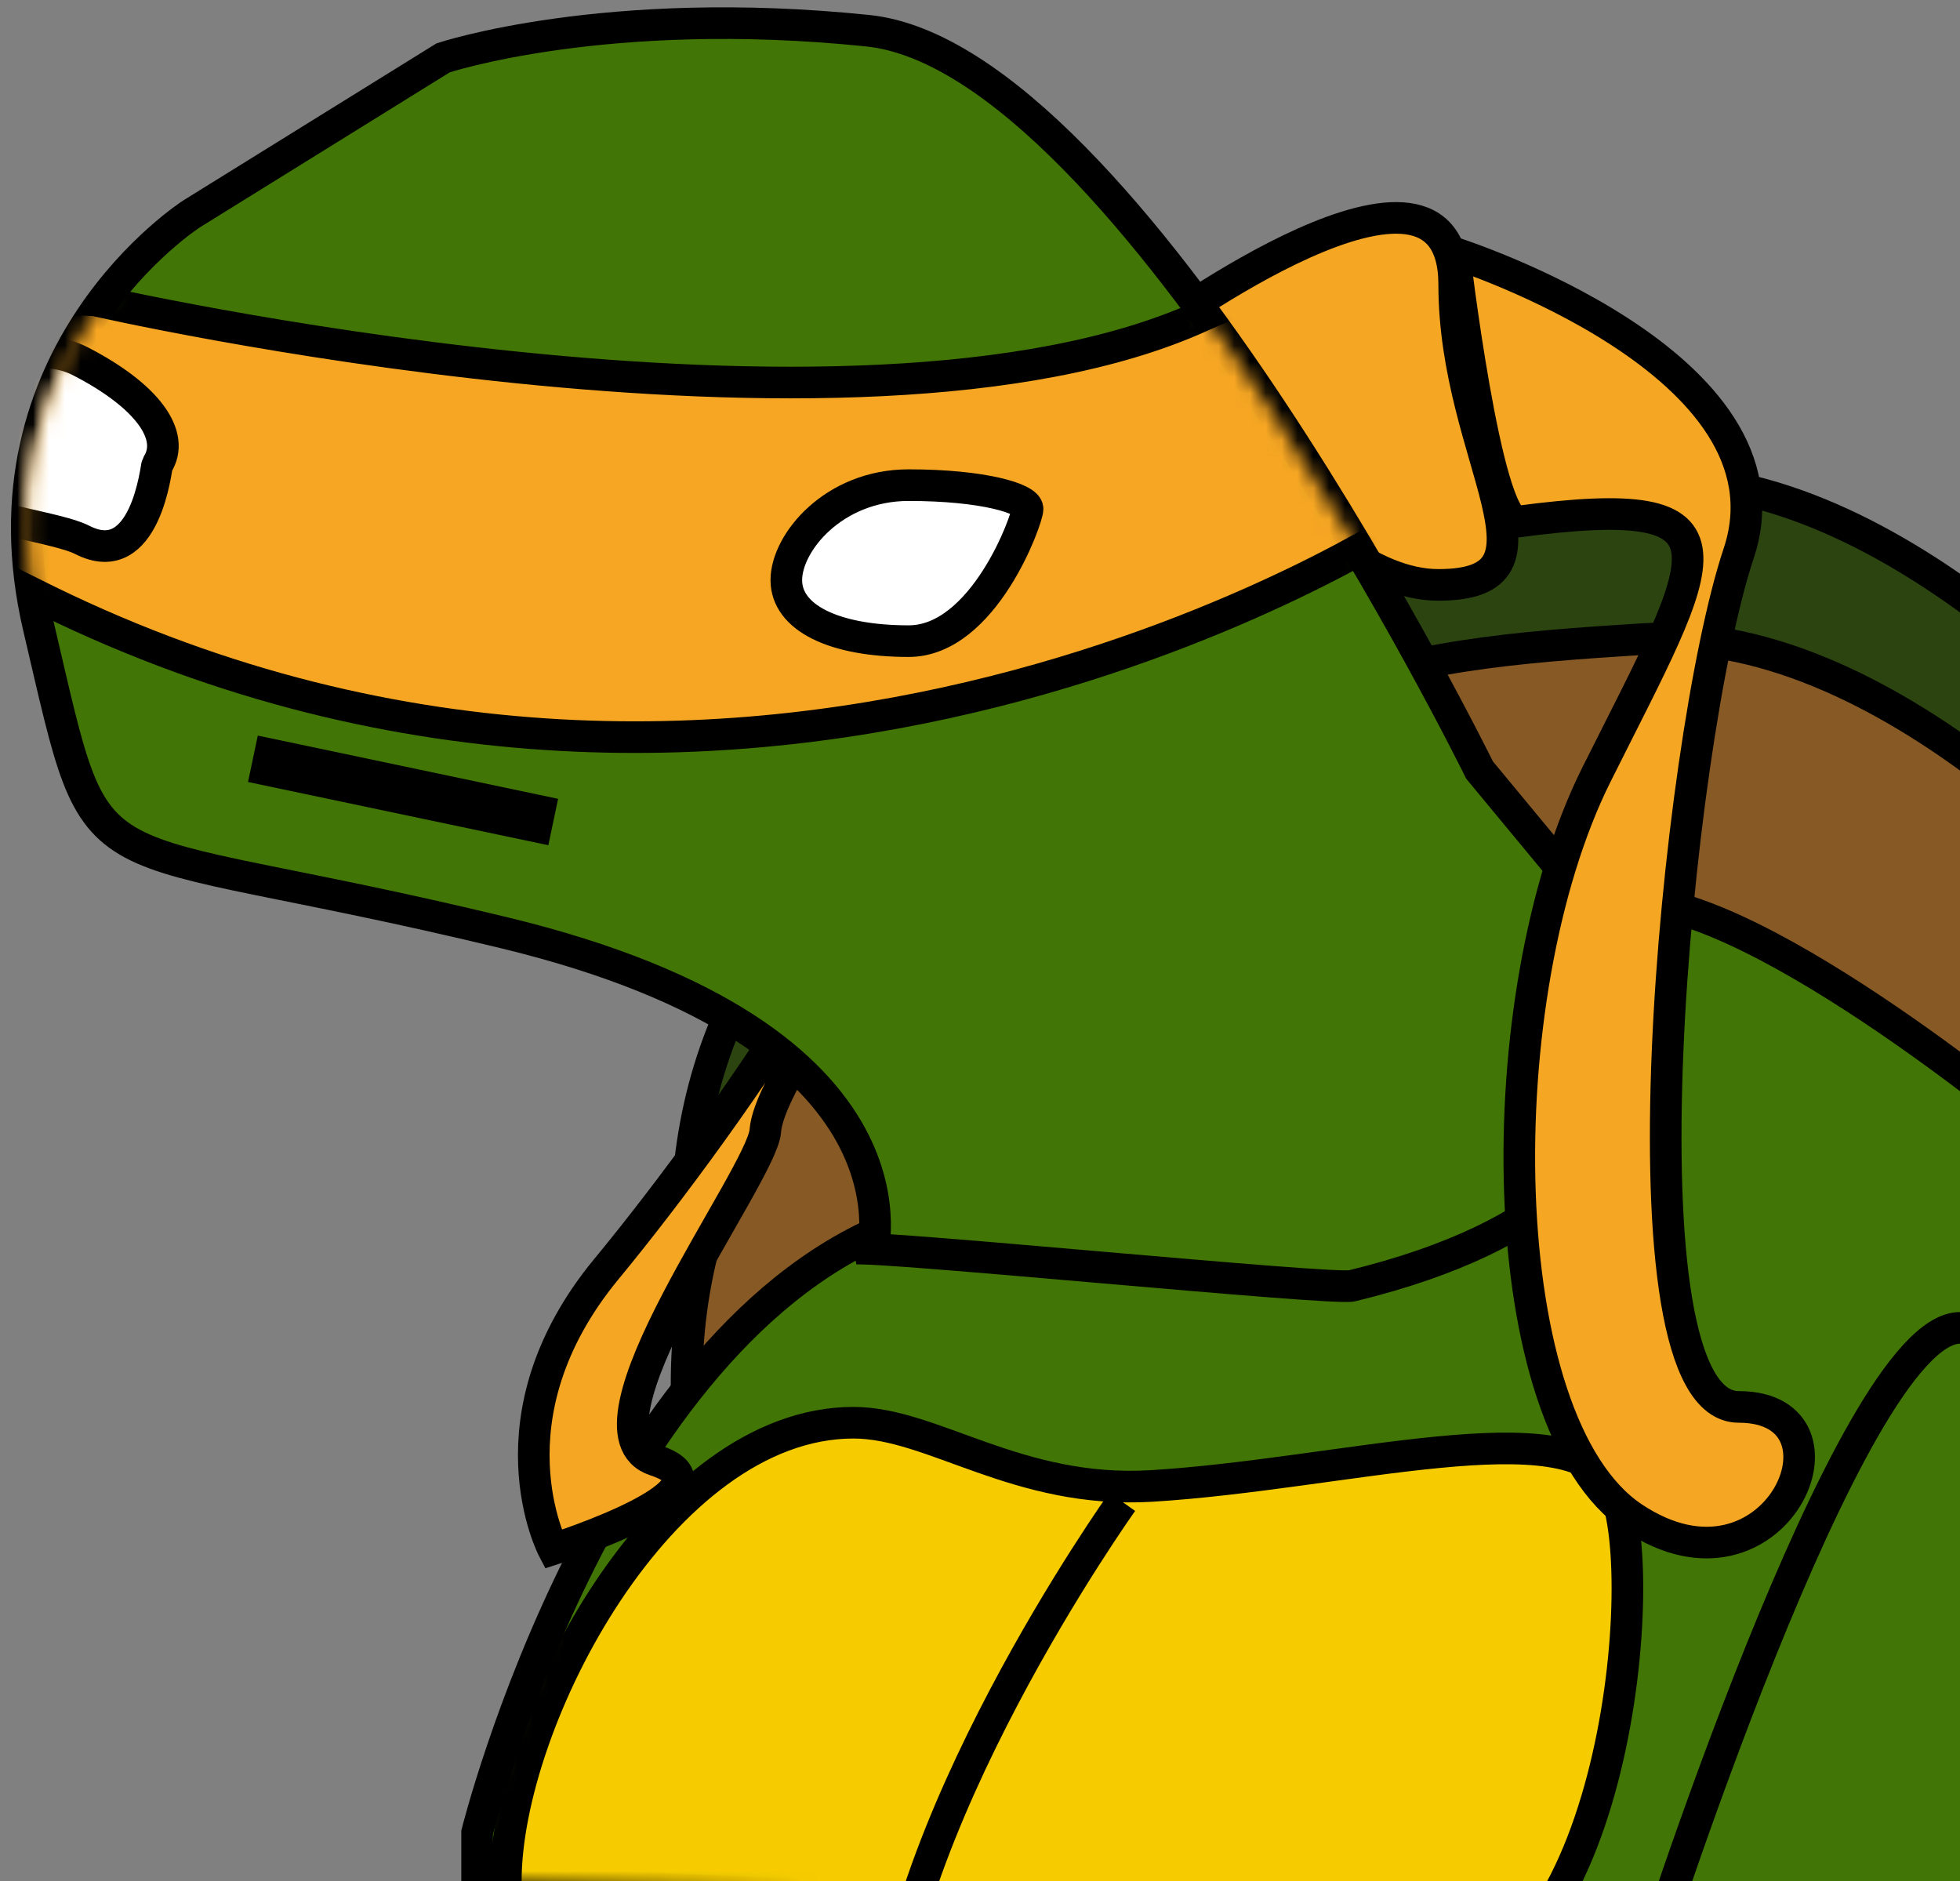
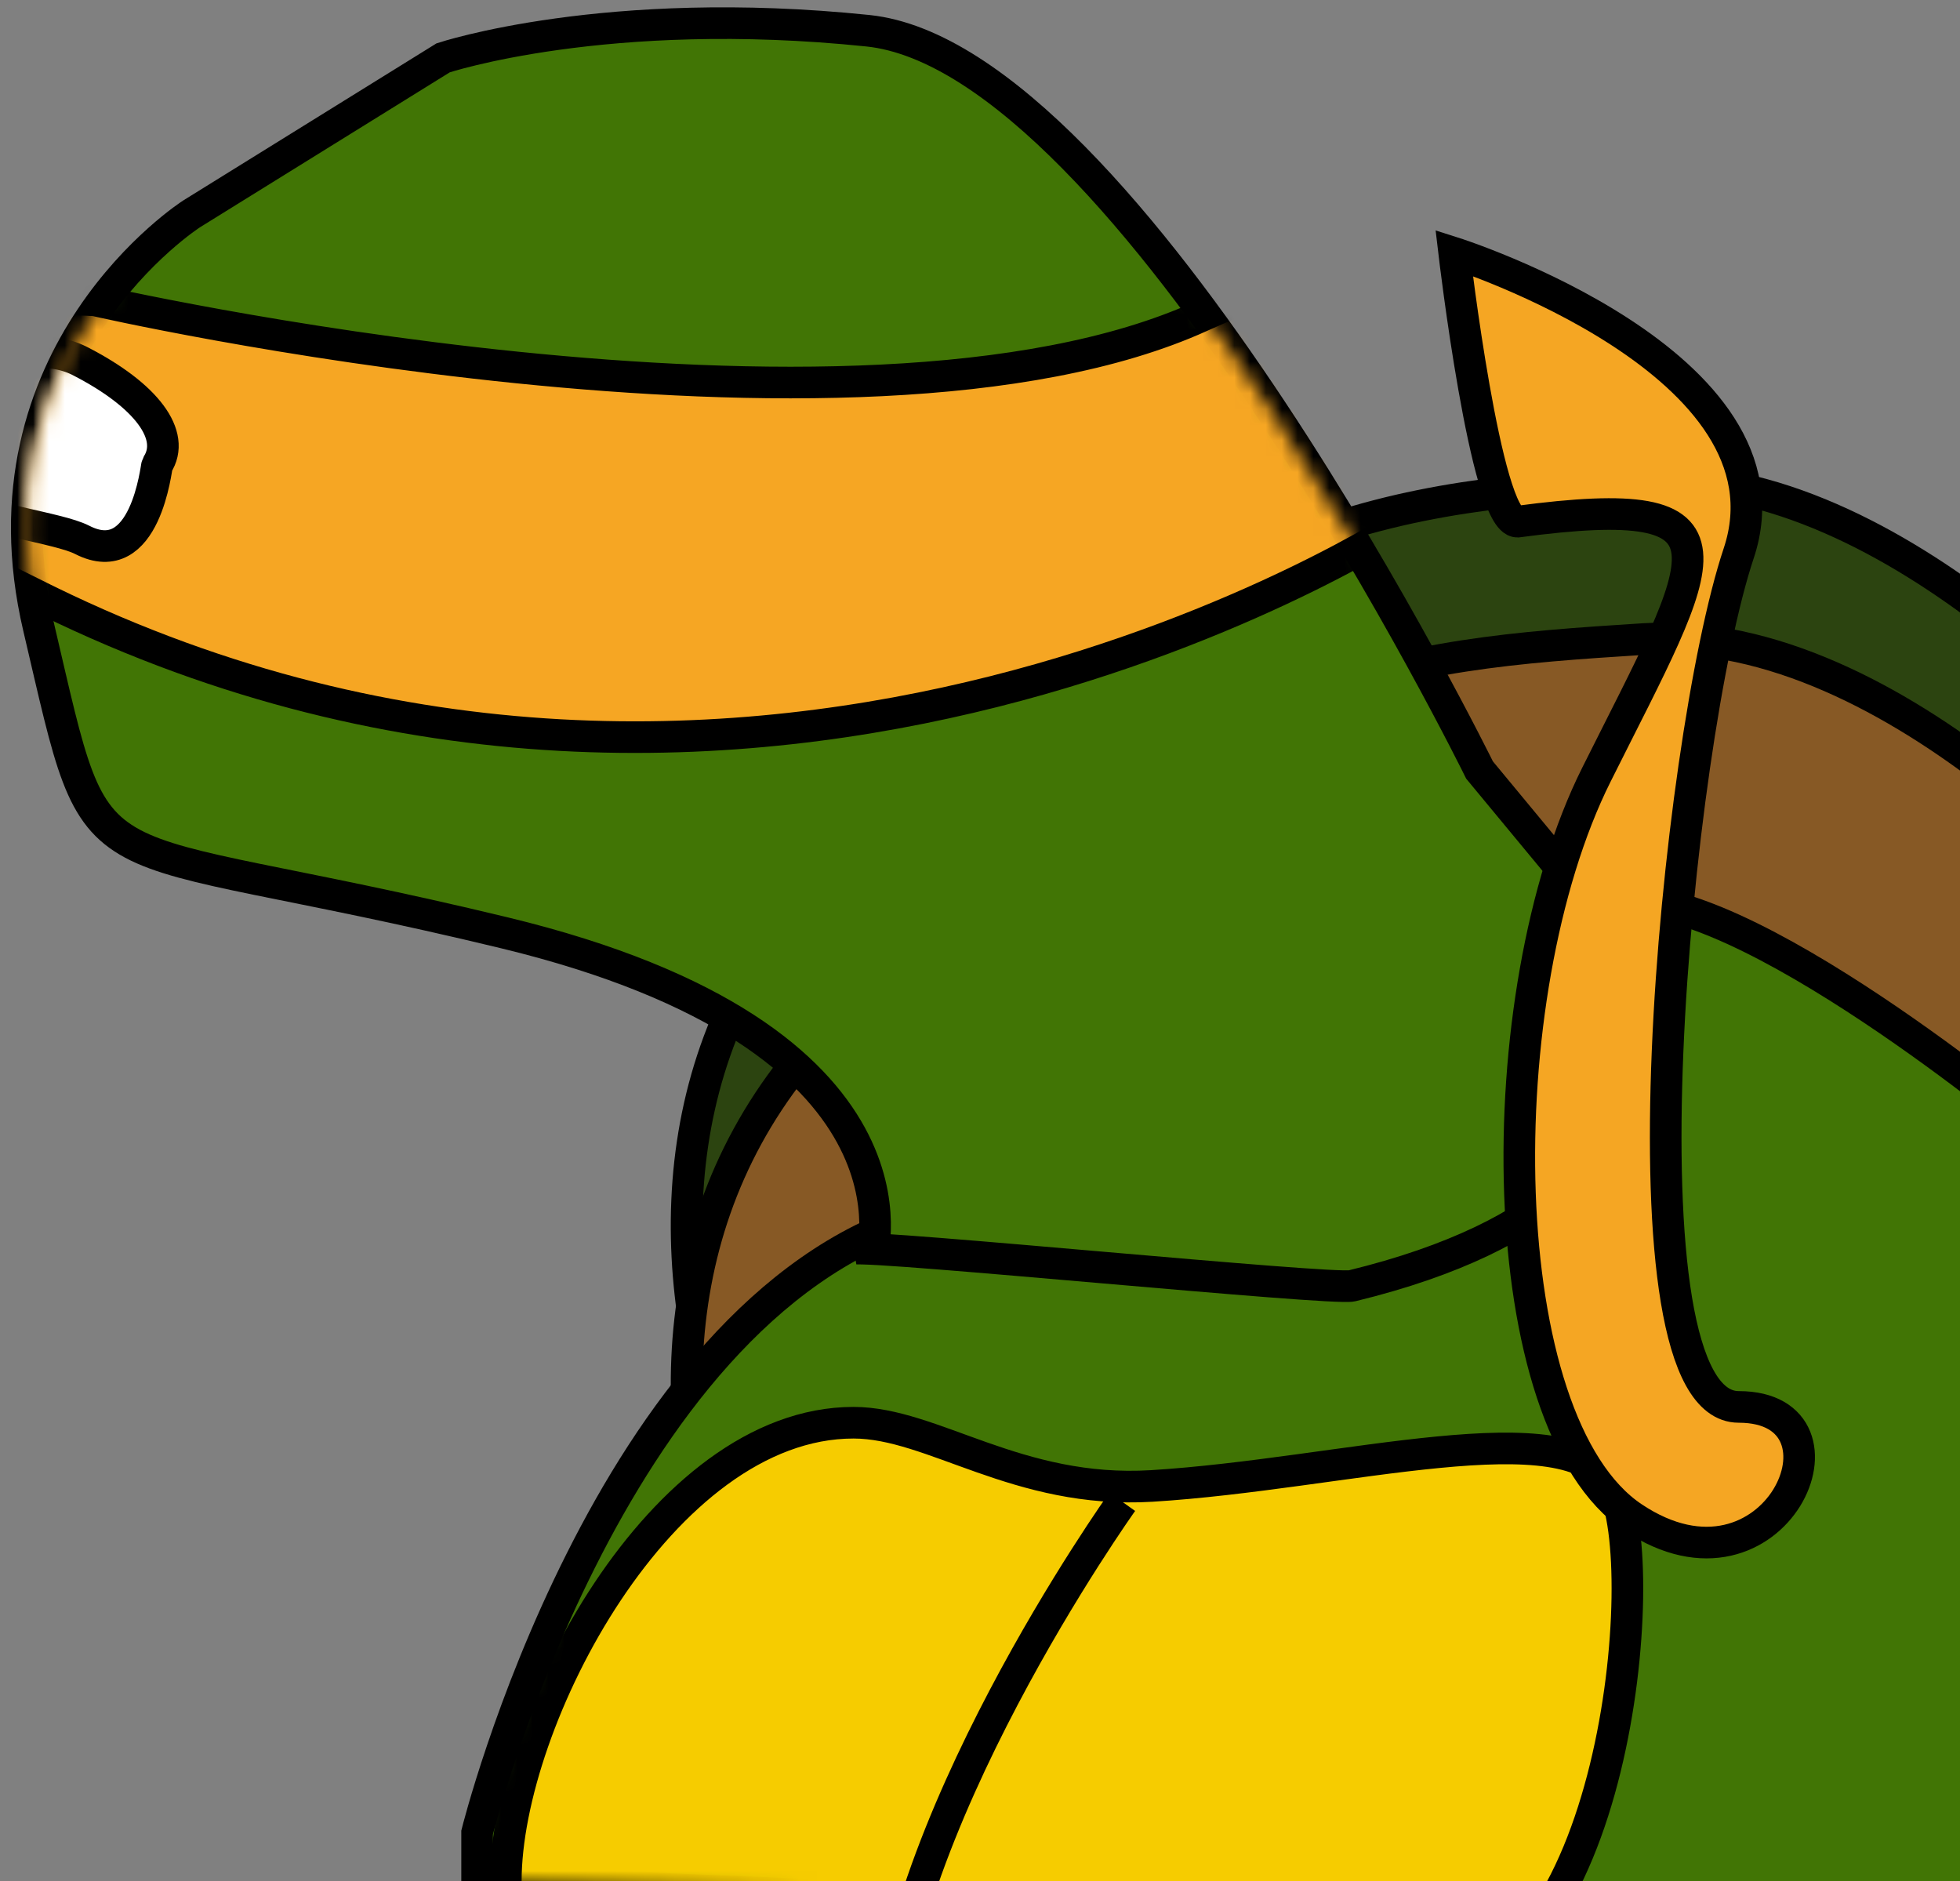
<svg xmlns="http://www.w3.org/2000/svg" xmlns:ns1="http://www.bohemiancoding.com/sketch/ns" xmlns:xlink="http://www.w3.org/1999/xlink" width="124px" height="119px" viewBox="0 0 124 119" version="1.1">
  <rect x="0" y="0" width="124" height="119" fill="#808080" stroke="none" />
  <title>mikaelangelow</title>
  <desc>Created with Sketch.</desc>
  <defs>
    <path id="path-1" d="M0,86.067 C0,86.067 8.186,53.182 27.918,47.108 C47.649,41.034 64.483,29.983 71.368,27.419 C78.253,24.855 97.816,41.034 97.816,41.034 L97.816,93.139 L0,89.139 L0,86.067 Z" />
    <path id="path-3" d="M53.53,78.241 C53.53,78.241 57.83,64.297 30.312,57.647 C2.795,50.997 4.945,55.716 0.86,38.34 C-3.225,20.964 10.534,12.168 10.534,12.168 L26.443,2.3 C26.443,2.3 36.762,-1.132 53.315,0.584 C69.869,2.3 92.012,47.35 92.012,47.35 L100.181,57.218 C100.181,57.218 109.975,73.636 83.941,79.98 C82.701,80.282 53.816,77.387 52.409,77.64" />
  </defs>
  <g id="Page-1" stroke="none" stroke-width="1" fill="none" fill-rule="evenodd" ns1:type="MSPage">
    <g id="emoji" ns1:type="MSArtboardGroup" transform="translate(-4, -9)">
      <g id="mikaelangelow" ns1:type="MSLayerGroup" transform="translate(5, -3)">
        <g id="Body" transform="translate(29.184, 41.861)">
          <path d="M23.816,23.564 C46.816,2.564 57.645,1.588 73.816,0.564 C89.987,-0.459 105.816,18.564 105.816,18.564 L113.816,45.564 C113.816,45.564 62.816,88.564 32.816,82.564 C20.779,80.157 0.816,44.564 23.816,23.564 Z" id="Path-29-Copy-2" stroke="#000000" stroke-width="2" fill="#2C4410" ns1:type="MSShapeGroup" />
          <path d="M23.816,33.564 C46.816,12.564 57.645,11.588 73.816,10.564 C89.987,9.541 105.816,28.564 105.816,28.564 L113.816,55.564 C113.816,55.564 62.816,98.564 32.816,92.564 C20.779,90.157 0.816,54.564 23.816,33.564 Z" id="Path-29" stroke="#000000" stroke-width="2" fill="#875925" ns1:type="MSShapeGroup" />
          <mask id="mask-2" ns1:name="Mask" fill="white">
            <use xlink:href="#path-1" />
          </mask>
          <use id="Mask" stroke="#000000" stroke-width="2" fill="#417505" ns1:type="MSShapeGroup" xlink:href="#path-1" />
          <path d="M59.816,96.139 C71.983,96.139 74.465,69.085 71.816,64.139 C69.168,59.192 54.793,63.397 42.683,64.139 C34.194,64.658 28.83,60.139 23.816,60.139 C11.65,60.139 1.816,78.973 1.816,89.139 C1.816,99.304 47.65,96.139 59.816,96.139 Z" id="Oval-7" stroke="#000000" stroke-width="2" fill="#F6CC00" ns1:type="MSShapeGroup" mask="url(#mask-2)" />
        </g>
-         <path d="M27.092,52.377 C27.092,52.377 41.092,55.377 43.092,62.377 C45.092,69.377 47.092,78.377 49.092,80.377 C51.092,82.377 55.26,102.301 60.26,99.301 C65.26,96.301 60.26,107.864 60.26,107.864 C60.26,107.864 51.092,105.693 49.092,93.693 C47.092,81.693 41.092,57.377 35.092,57.377 C29.092,57.377 27.092,52.377 27.092,52.377 Z" id="Path-284" stroke="#000000" stroke-width="2" fill="#F5A623" ns1:type="MSShapeGroup" transform="translate(44.787, 80.121) rotate(49) translate(-44.787, -80.121) " />
-         <path d="M72,33 C72,33 91,19 91,30 C91,41 98.5,49 90,49 C81.5,49 72,33 72,33 Z" id="Path-282" stroke="#000000" stroke-width="2" fill="#F5A623" ns1:type="MSShapeGroup" />
        <g id="Face" transform="translate(0.591, 13.36)">
          <mask id="mask-4" ns1:name="Mask" fill="white">
            <use xlink:href="#path-3" />
          </mask>
          <use id="Mask" stroke="#000000" stroke-width="2" fill="#417505" ns1:type="MSShapeGroup" xlink:href="#path-3" />
          <path d="M4.409,17.64 C4.409,17.64 52.409,28.64 74.409,18.64 C96.409,8.64 87.409,31.64 87.409,31.64 C87.409,31.64 46.409,58.64 1.409,36.64 C-43.591,14.64 4.409,17.64 4.409,17.64 Z" id="Path-36" stroke="#000000" stroke-width="2" fill="#F6A623" ns1:type="MSShapeGroup" mask="url(#mask-4)" />
-           <path d="M55.895,39.198 C60.644,39.198 63.419,31.475 63.419,30.832 C63.419,30.188 60.644,29.33 55.895,29.33 C51.146,29.33 48.156,32.967 48.156,35.337 C48.156,37.706 51.146,39.198 55.895,39.198 Z" id="Oval-5" stroke="#000000" stroke-width="2" fill="#FFFFFF" ns1:type="MSShapeGroup" mask="url(#mask-4)" />
          <path d="M3.46,21.477 C-0.759,19.316 -7.194,24.153 -7.525,24.661 C-7.735,24.984 -7.731,28.047 -4.551,30.249 C-2.716,31.519 2.065,32.001 3.609,32.792 C7.628,34.851 8.293,28.138 8.351,28.049 C9.569,26.177 7.679,23.638 3.46,21.477 L3.46,21.477 Z" id="Oval-5-Copy" stroke="#000000" stroke-width="2" fill="#FFFFFF" ns1:type="MSShapeGroup" mask="url(#mask-4)" />
        </g>
        <path d="M91,28 C91,28 113,35 109,47 C105,59 101,101 109,101 C117,101 111.32,114 102.32,108 C93.32,102 93,75 100,61 C107,47 110,43 95,45 C93,45 91,28 91,28 Z" id="Path-283" stroke="#000000" stroke-width="2" fill="#F5A623" ns1:type="MSShapeGroup" />
-         <path d="M103,137 C103,137 116,96 123,96 C130,96 133,134 133,134 L103,137 Z" id="Path-41" stroke="#000000" stroke-width="2" fill="#417505" ns1:type="MSShapeGroup" />
-         <path d="M15,60 L34,64" id="Path-55-Copy" stroke="#000000" stroke-width="3" ns1:type="MSShapeGroup" />
        <path d="M70,107 C70,107 55,128 55,143" id="Path-281" stroke="#000000" stroke-width="2" ns1:type="MSShapeGroup" />
      </g>
    </g>
  </g>
</svg>